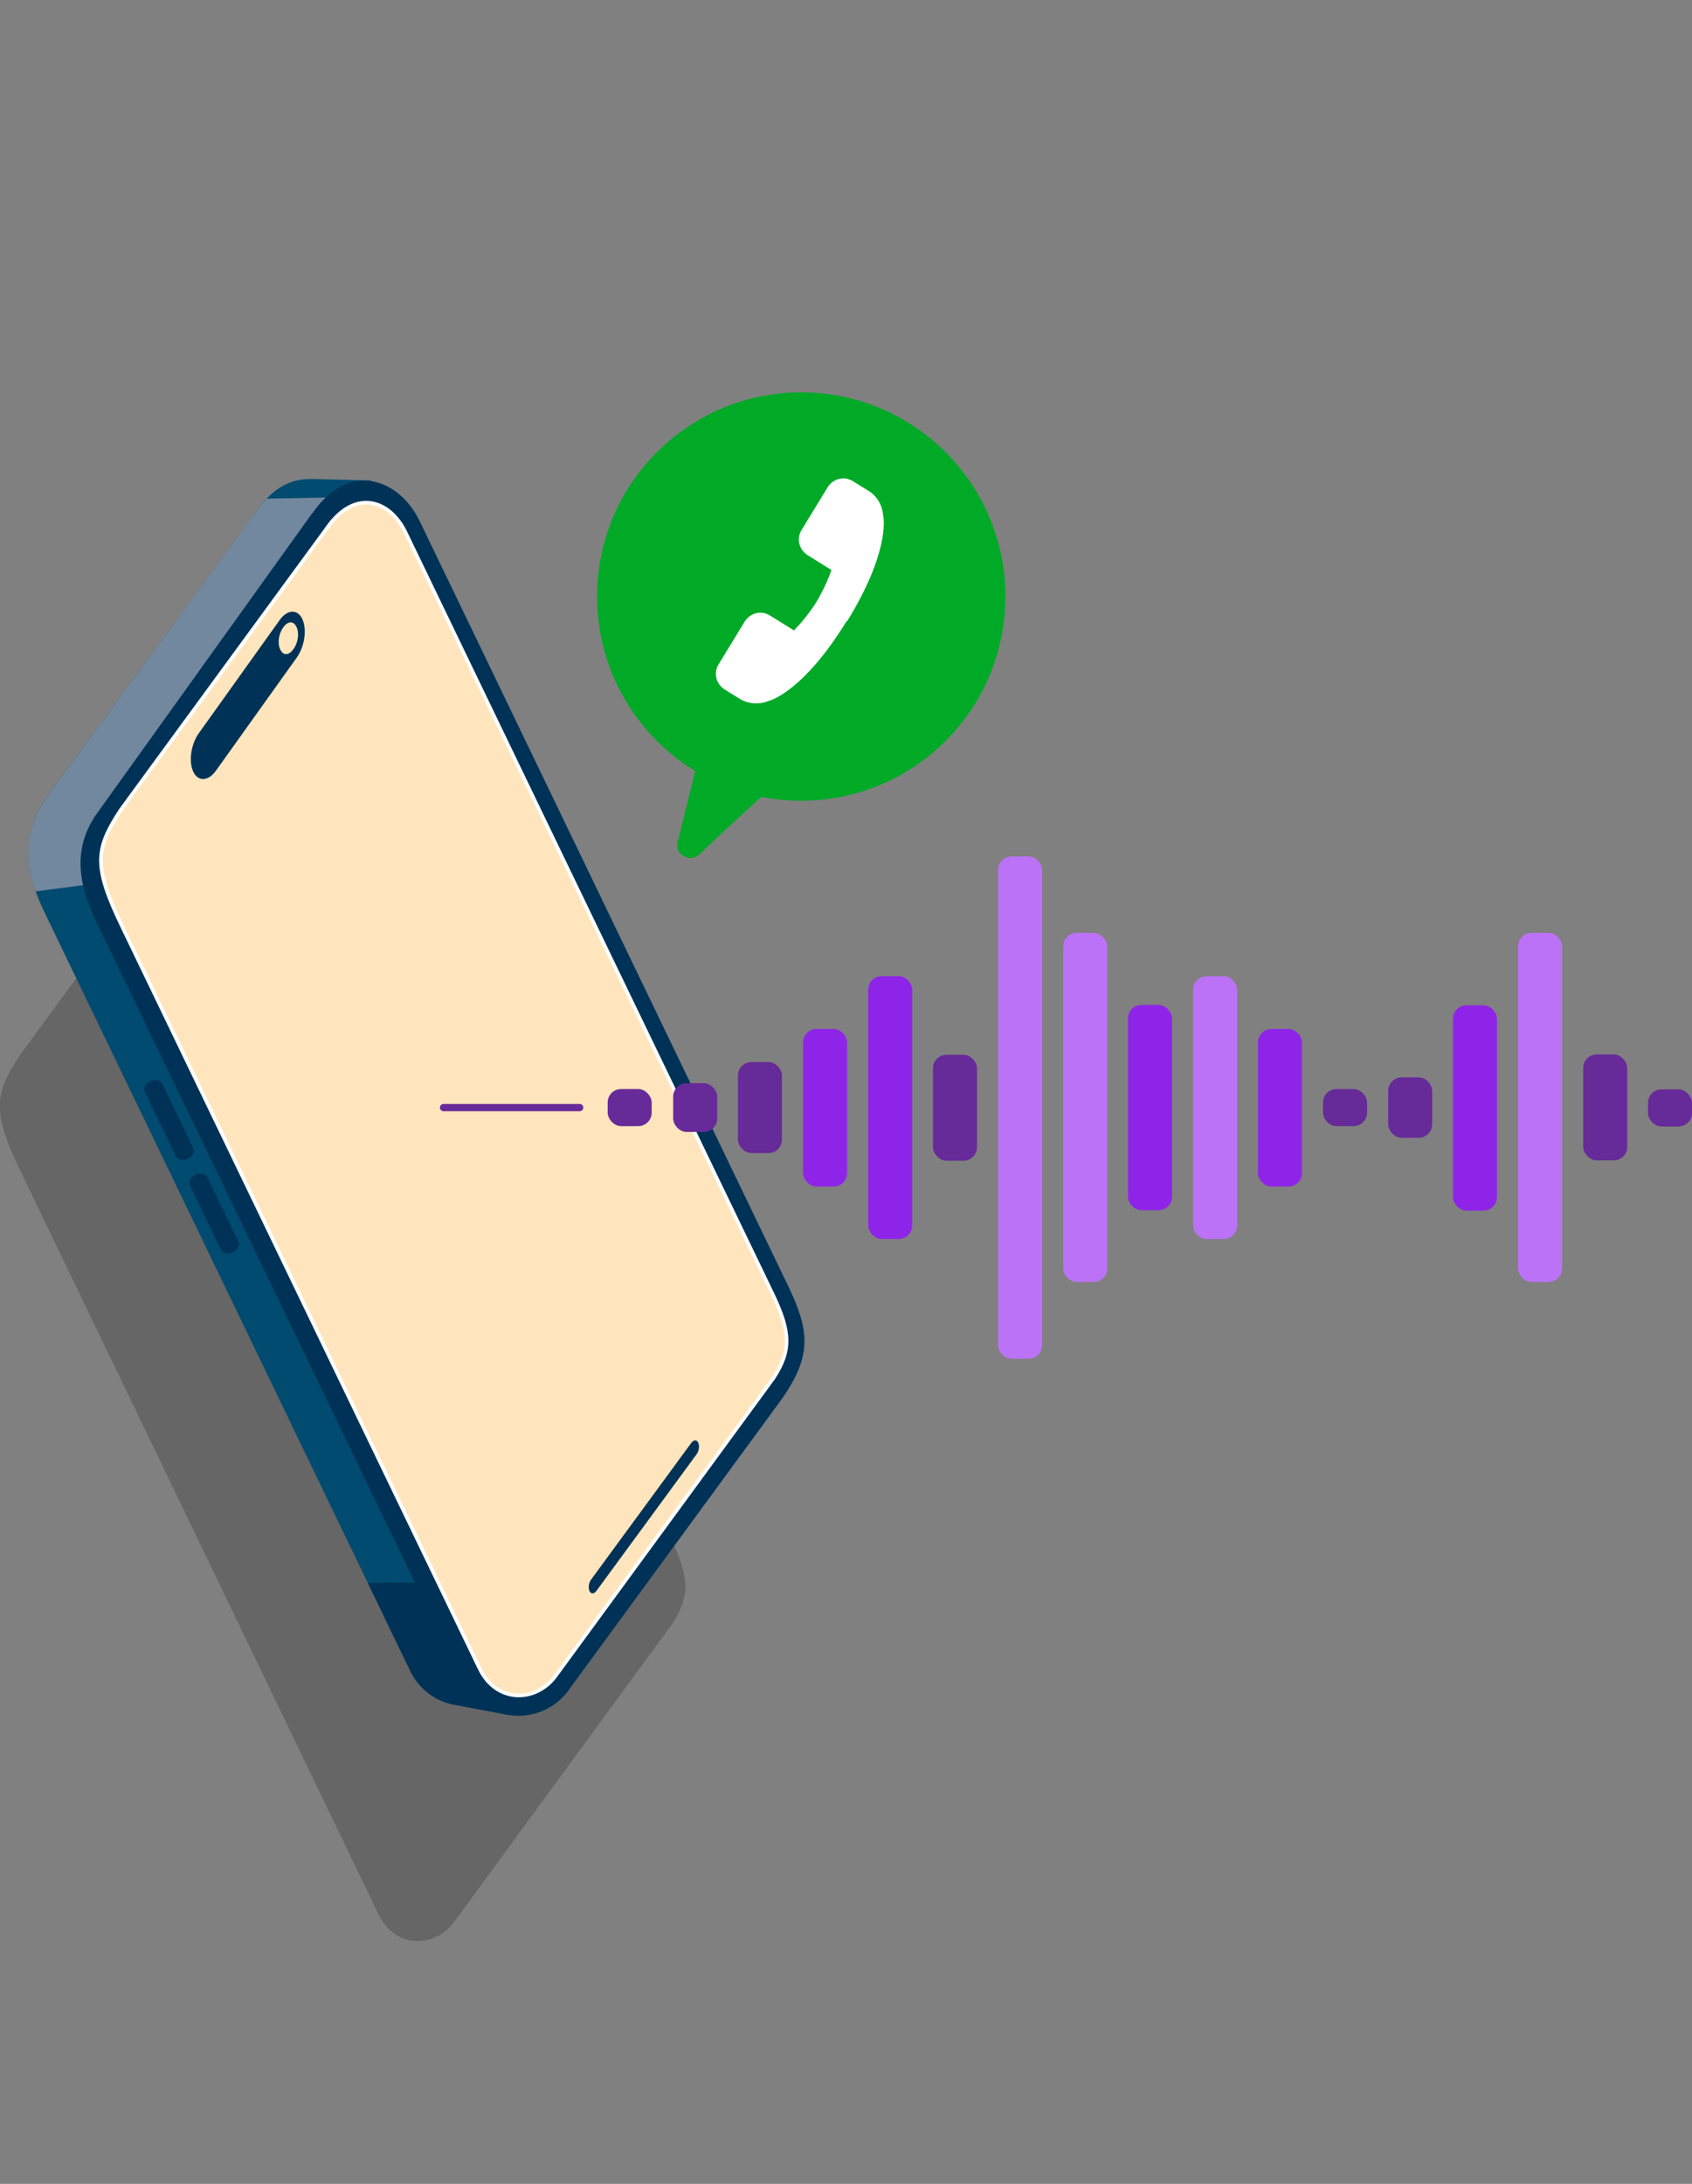
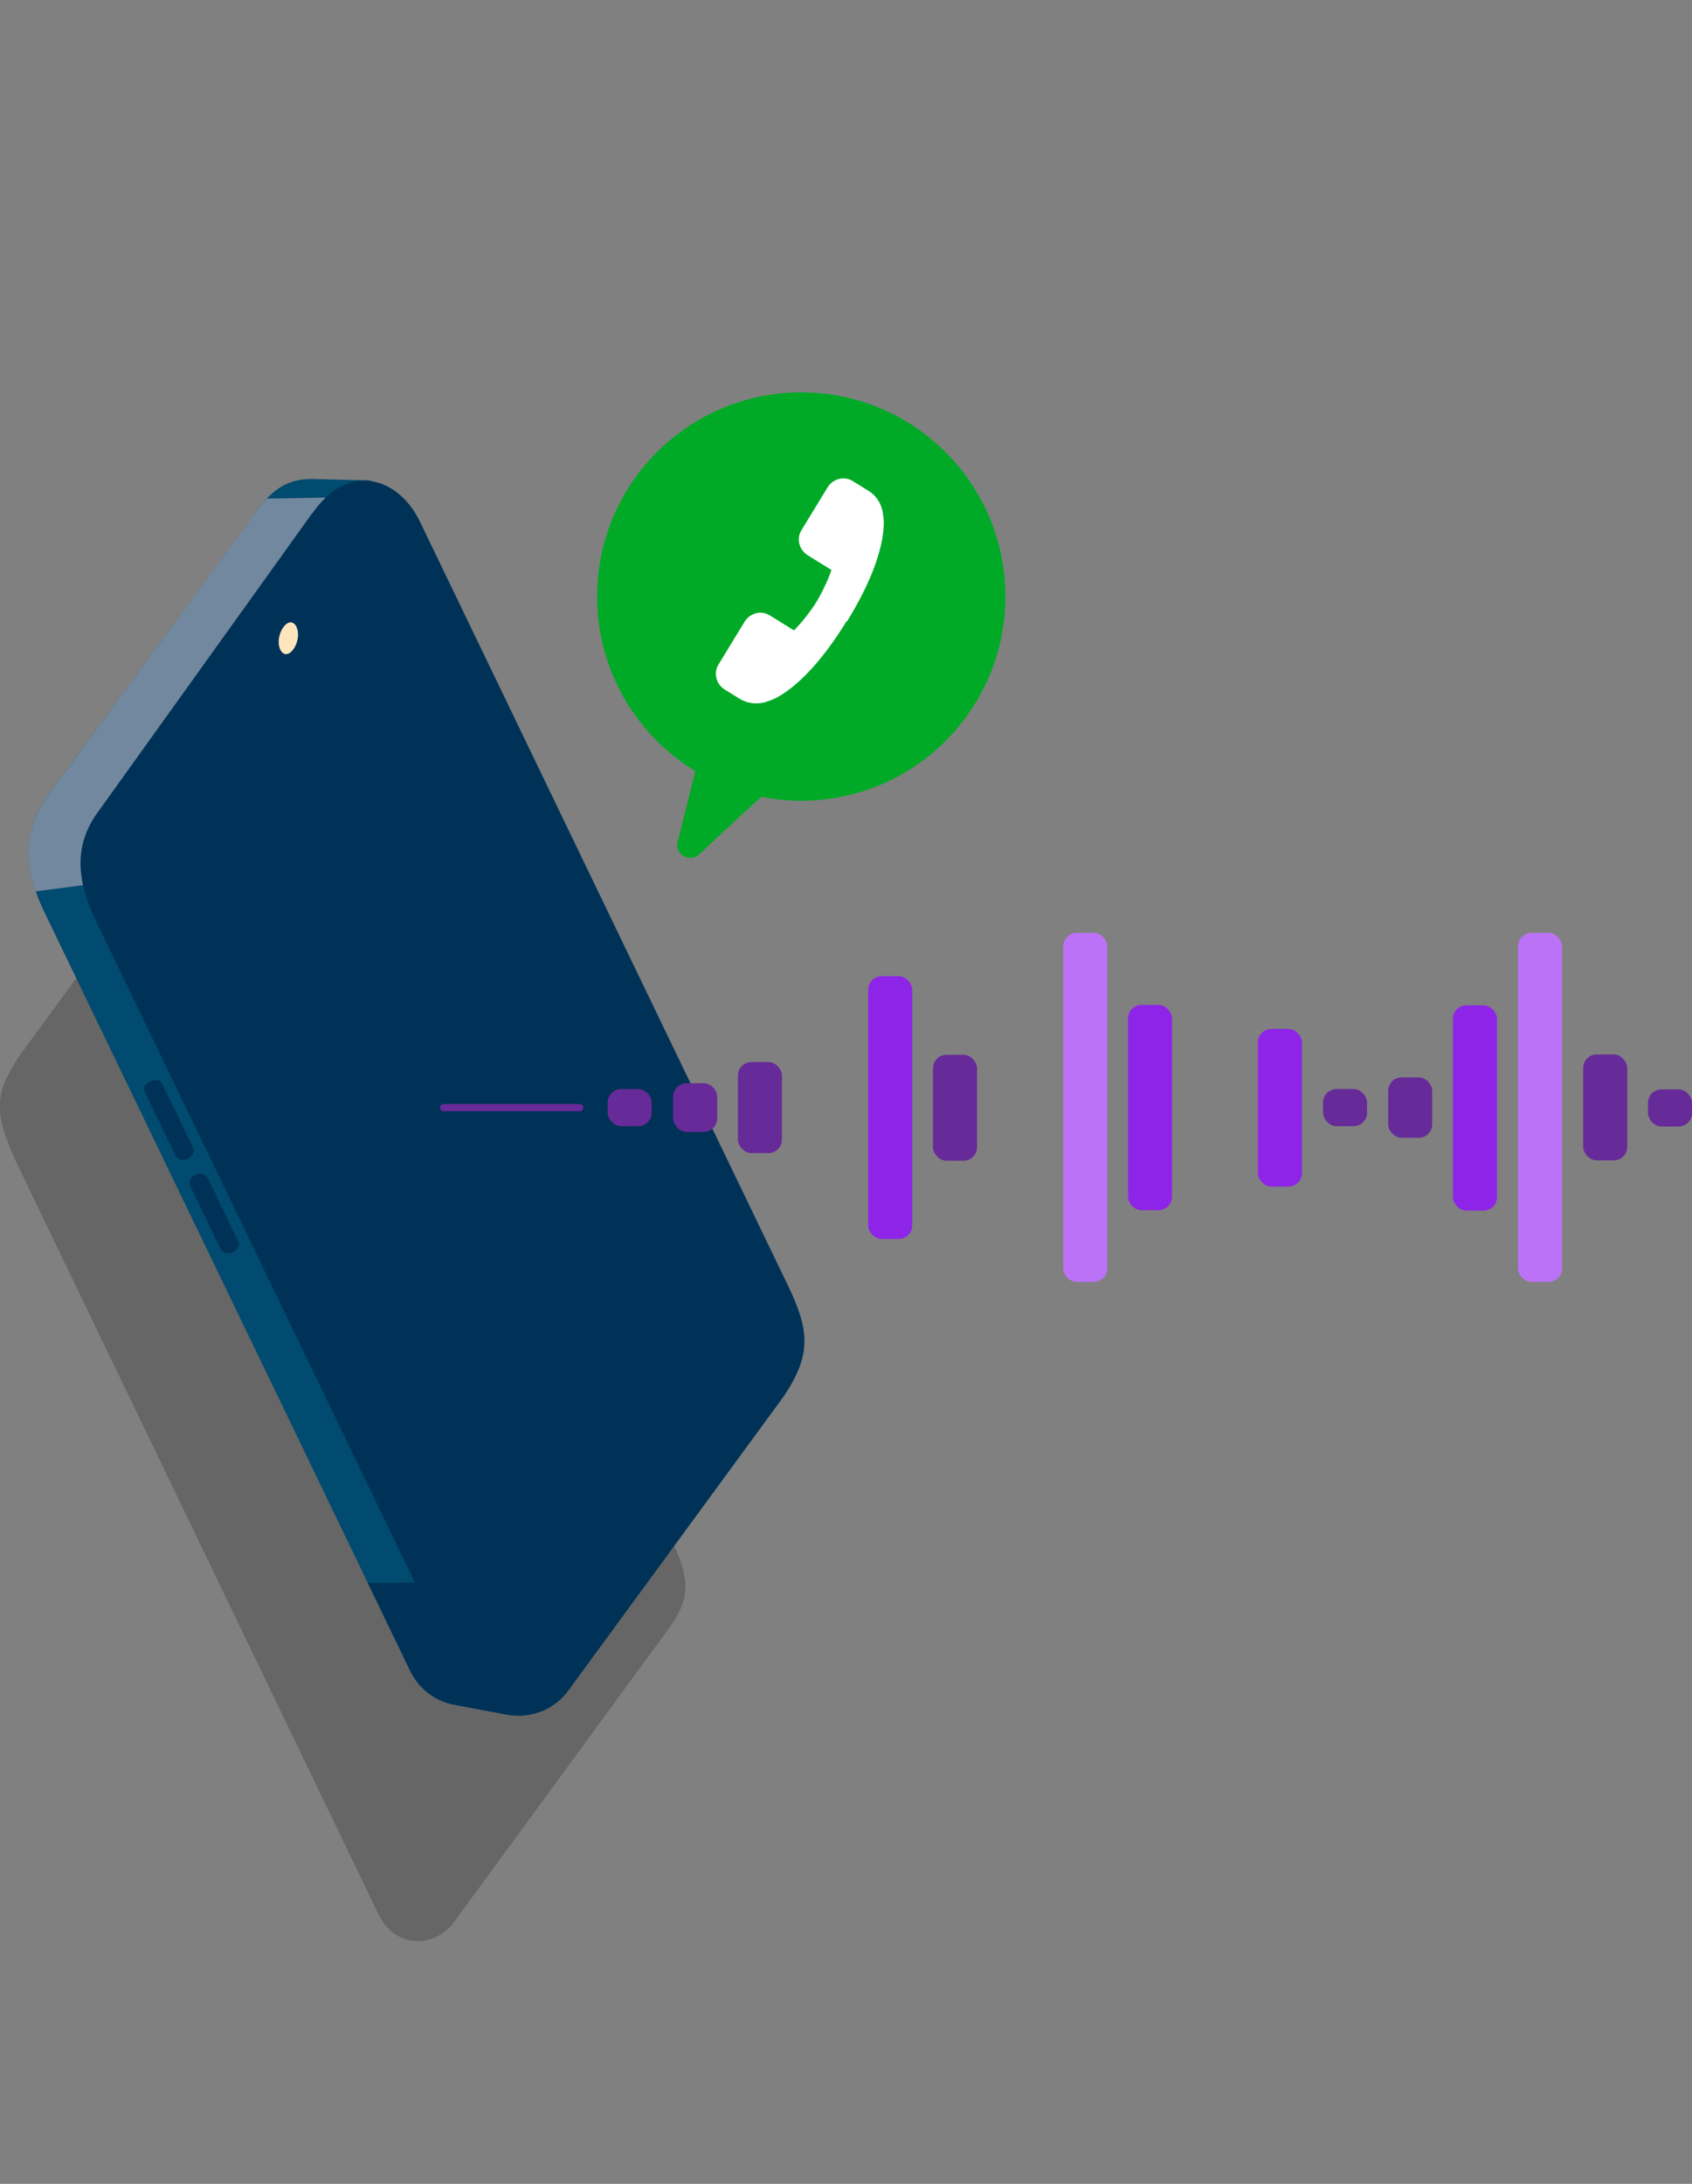
<svg xmlns="http://www.w3.org/2000/svg" viewBox="0 0 465 600">
  <rect x="0" y="0" width="465" height="600" fill="#808080" stroke="none" />
  <path d="M62.5 212 5.4 290c-7 10.7-7.7 15.4.5 32.3L104 525.9c4.7 9.8 15.9 9.4 21.2 1.6l59.5-81.3c5-7.6 4.8-12.7-.1-23l-101-209.5c-4.1-8.5-13.4-12.2-21.2-1.6h.1Z" opacity=".2" />
  <path fill="#004b6f" d="m102 132-16.3-.4c-7.9-.1-12.4 4.3-17.2 11.7l-55.9 76c-7.5 11.4-4.9 21.9-.5 31.1L112.7 459c2.5 5.1 6.9 8.3 11.8 9.3l14.9 2.8-3.2-4.4c2.3-1.2 4.4-3.1 6.1-5.5l62.3-86.3c3.4-5.1 3.9-11.6 1.3-17.1L100.7 139.6c-.4-.9-.9-1.7-1.5-2.5l2.9-5.2h-.1Z" />
  <path fill="#003257" d="M112.7 459c2.5 5.1 6.9 8.3 11.8 9.3l14.9 2.8-3.2-4.4c1.8-.9 3.4-2.2 4.8-3.9l-13.5-28.1-26.4.2 11.6 24.1Z" />
-   <path fill="#72889e" d="m94.3 136.6-21 .4c-1.6 1.7-3.2 3.8-4.8 6.2l-55.9 76.1c-6.1 9.2-5.6 17.8-2.8 25.6l19.9-2.6 2.4-18.7 62.1-87.1h.1Z" />
+   <path fill="#72889e" d="m94.3 136.6-21 .4c-1.6 1.7-3.2 3.8-4.8 6.2l-55.9 76.1c-6.1 9.2-5.6 17.8-2.8 25.6l19.9-2.6 2.4-18.7 62.1-87.1h.1" />
  <path fill="#003257" d="m85.8 141-59.6 83.1c-5.5 8.3-5.4 17.4.2 29L127 461.7c5.7 11.9 22.2 13.1 29.6 2.2l58.6-80c7.9-11.6 7.3-18.3 1.4-30.6l-101.2-210c-5.7-11.9-19.5-16.9-29.6-2.2Z" />
-   <path fill="#ffe5bd" stroke="#fff" stroke-miterlimit="10" d="m90.3 144.5-57.1 78c-7 10.7-7.7 15.4.5 32.3l98.1 203.6c4.7 9.8 15.9 9.4 21.2 1.6l59.5-81.3c5-7.6 4.8-12.7-.1-23l-101-209.5c-4.1-8.5-13.4-12.2-21.2-1.6h.1Z" />
  <path fill="#003257" d="m81.6 180.6-22.3 31.2c-2.1 2.9-4.9 3-6.2.2-1.3-2.9-.6-7.5 1.5-10.5l22.3-31.2c2.1-2.9 4.9-3 6.2-.2 1.3 2.9.6 7.5-1.5 10.5Z" />
  <path fill="#ffe5bd" d="M81.5 172.3c.8 1.7.4 4.4-.9 6.1-1.2 1.7-2.8 1.8-3.6 0-.8-1.7-.4-4.4.9-6.1 1.2-1.7 2.8-1.8 3.6 0Z" />
  <path fill="#003257" d="m191.4 399.6-27.5 37.5c-.7.9-1.5.9-1.9 0-.4-.9-.2-2.3.5-3.2l27.5-37.5c.7-.9 1.5-.9 1.9 0 .4.9.2 2.3-.5 3.2ZM63.1 344.3c-1 .2-2-.2-2.4-1l-8.5-17.6c-.6-1.3.6-2.9 2.4-3.2 1-.2 2 .2 2.4 1l8.5 17.6c.6 1.3-.6 2.9-2.4 3.2ZM50.7 318.6c-1 .2-2-.2-2.4-1L39.8 300c-.6-1.3.6-2.9 2.4-3.2 1-.2 2 .2 2.4 1l8.5 17.6c.6 1.3-.6 2.9-2.4 3.2Z" />
  <rect width="12.1" height="10.2" x="167" y="299.2" fill="#672a99" rx="3.7" ry="3.7" />
  <rect width="12.1" height="13.4" x="185" y="297.6" fill="#672a99" rx="3.7" ry="3.7" />
  <rect width="12.1" height="25" x="202.8" y="291.8" fill="#672a99" rx="3.7" ry="3.7" />
-   <rect width="12.1" height="43.3" x="220.7" y="282.7" fill="#8f24e9" rx="3.7" ry="3.7" />
  <rect width="12.1" height="72.2" x="238.6" y="268.2" fill="#8f24e9" rx="3.7" ry="3.7" />
  <rect width="12.1" height="29.1" x="256.4" y="289.8" fill="#672a99" rx="3.7" ry="3.7" />
-   <rect width="12.1" height="138" x="274.3" y="235.3" fill="#bb72f7" rx="3.7" ry="3.7" />
  <rect width="12.1" height="95.9" x="292.2" y="256.3" fill="#bb72f7" rx="3.7" ry="3.7" />
  <rect width="12.1" height="56.4" x="310" y="276.1" fill="#8f24e9" rx="3.7" ry="3.7" />
-   <rect width="12.1" height="72.2" x="327.9" y="268.2" fill="#bb72f7" rx="3.7" ry="3.7" />
  <rect width="12.1" height="43.3" x="345.7" y="282.7" fill="#8f24e9" rx="3.7" ry="3.7" />
  <rect width="12.1" height="10.2" x="363.6" y="299.2" fill="#672a99" rx="3.7" ry="3.7" />
  <rect width="12.1" height="16.6" x="381.5" y="296" fill="#672a99" rx="3.7" ry="3.7" />
  <rect width="12.1" height="56.4" x="399.3" y="276.2" fill="#8f24e9" rx="3.7" ry="3.7" />
  <rect width="12.1" height="95.9" x="417.2" y="256.3" fill="#bb72f7" rx="3.7" ry="3.7" />
  <rect width="12.1" height="29.1" x="435.1" y="289.7" fill="#672a99" rx="3.7" ry="3.7" />
  <rect width="12.1" height="10.2" x="452.9" y="299.3" fill="#672a99" rx="3.7" ry="3.7" />
  <circle cx="220.2" cy="163.9" r="56.1" fill="#00aa27" />
  <path fill="#fff" d="M232.8 170.7c11.4-18.5 10.2-27.9 9.9-29.1-.2-2.7-1.6-5.3-4.1-6.8l-4.2-2.6c-2.4-1.5-5.4-.7-6.9 1.6l-7.2 11.8c-1.5 2.4-.7 5.4 1.6 6.9l6.6 4.1c-1.6 4.7-4.2 8.9-4.2 8.9s-2.6 4.2-6.1 7.7l-6.6-4.1c-2.4-1.5-5.4-.7-6.9 1.6l-7.2 11.8c-1.5 2.4-.7 5.4 1.6 6.9l4.2 2.6c2.5 1.5 5.4 1.6 7.9.6 1.2-.3 10.1-3.4 21.5-22Z" />
  <path fill="#00aa27" d="M217.7 211.8c-3.1 2-16.5 14.4-25.6 23-2.4 2.3-6.7-.1-5.9-3.3l9.5-38.3 22.1 18.6h-.1Z" />
  <path fill="none" stroke="#672a99" stroke-linecap="round" stroke-linejoin="round" stroke-width="2" d="M159.3 304.3h-37.4" />
</svg>